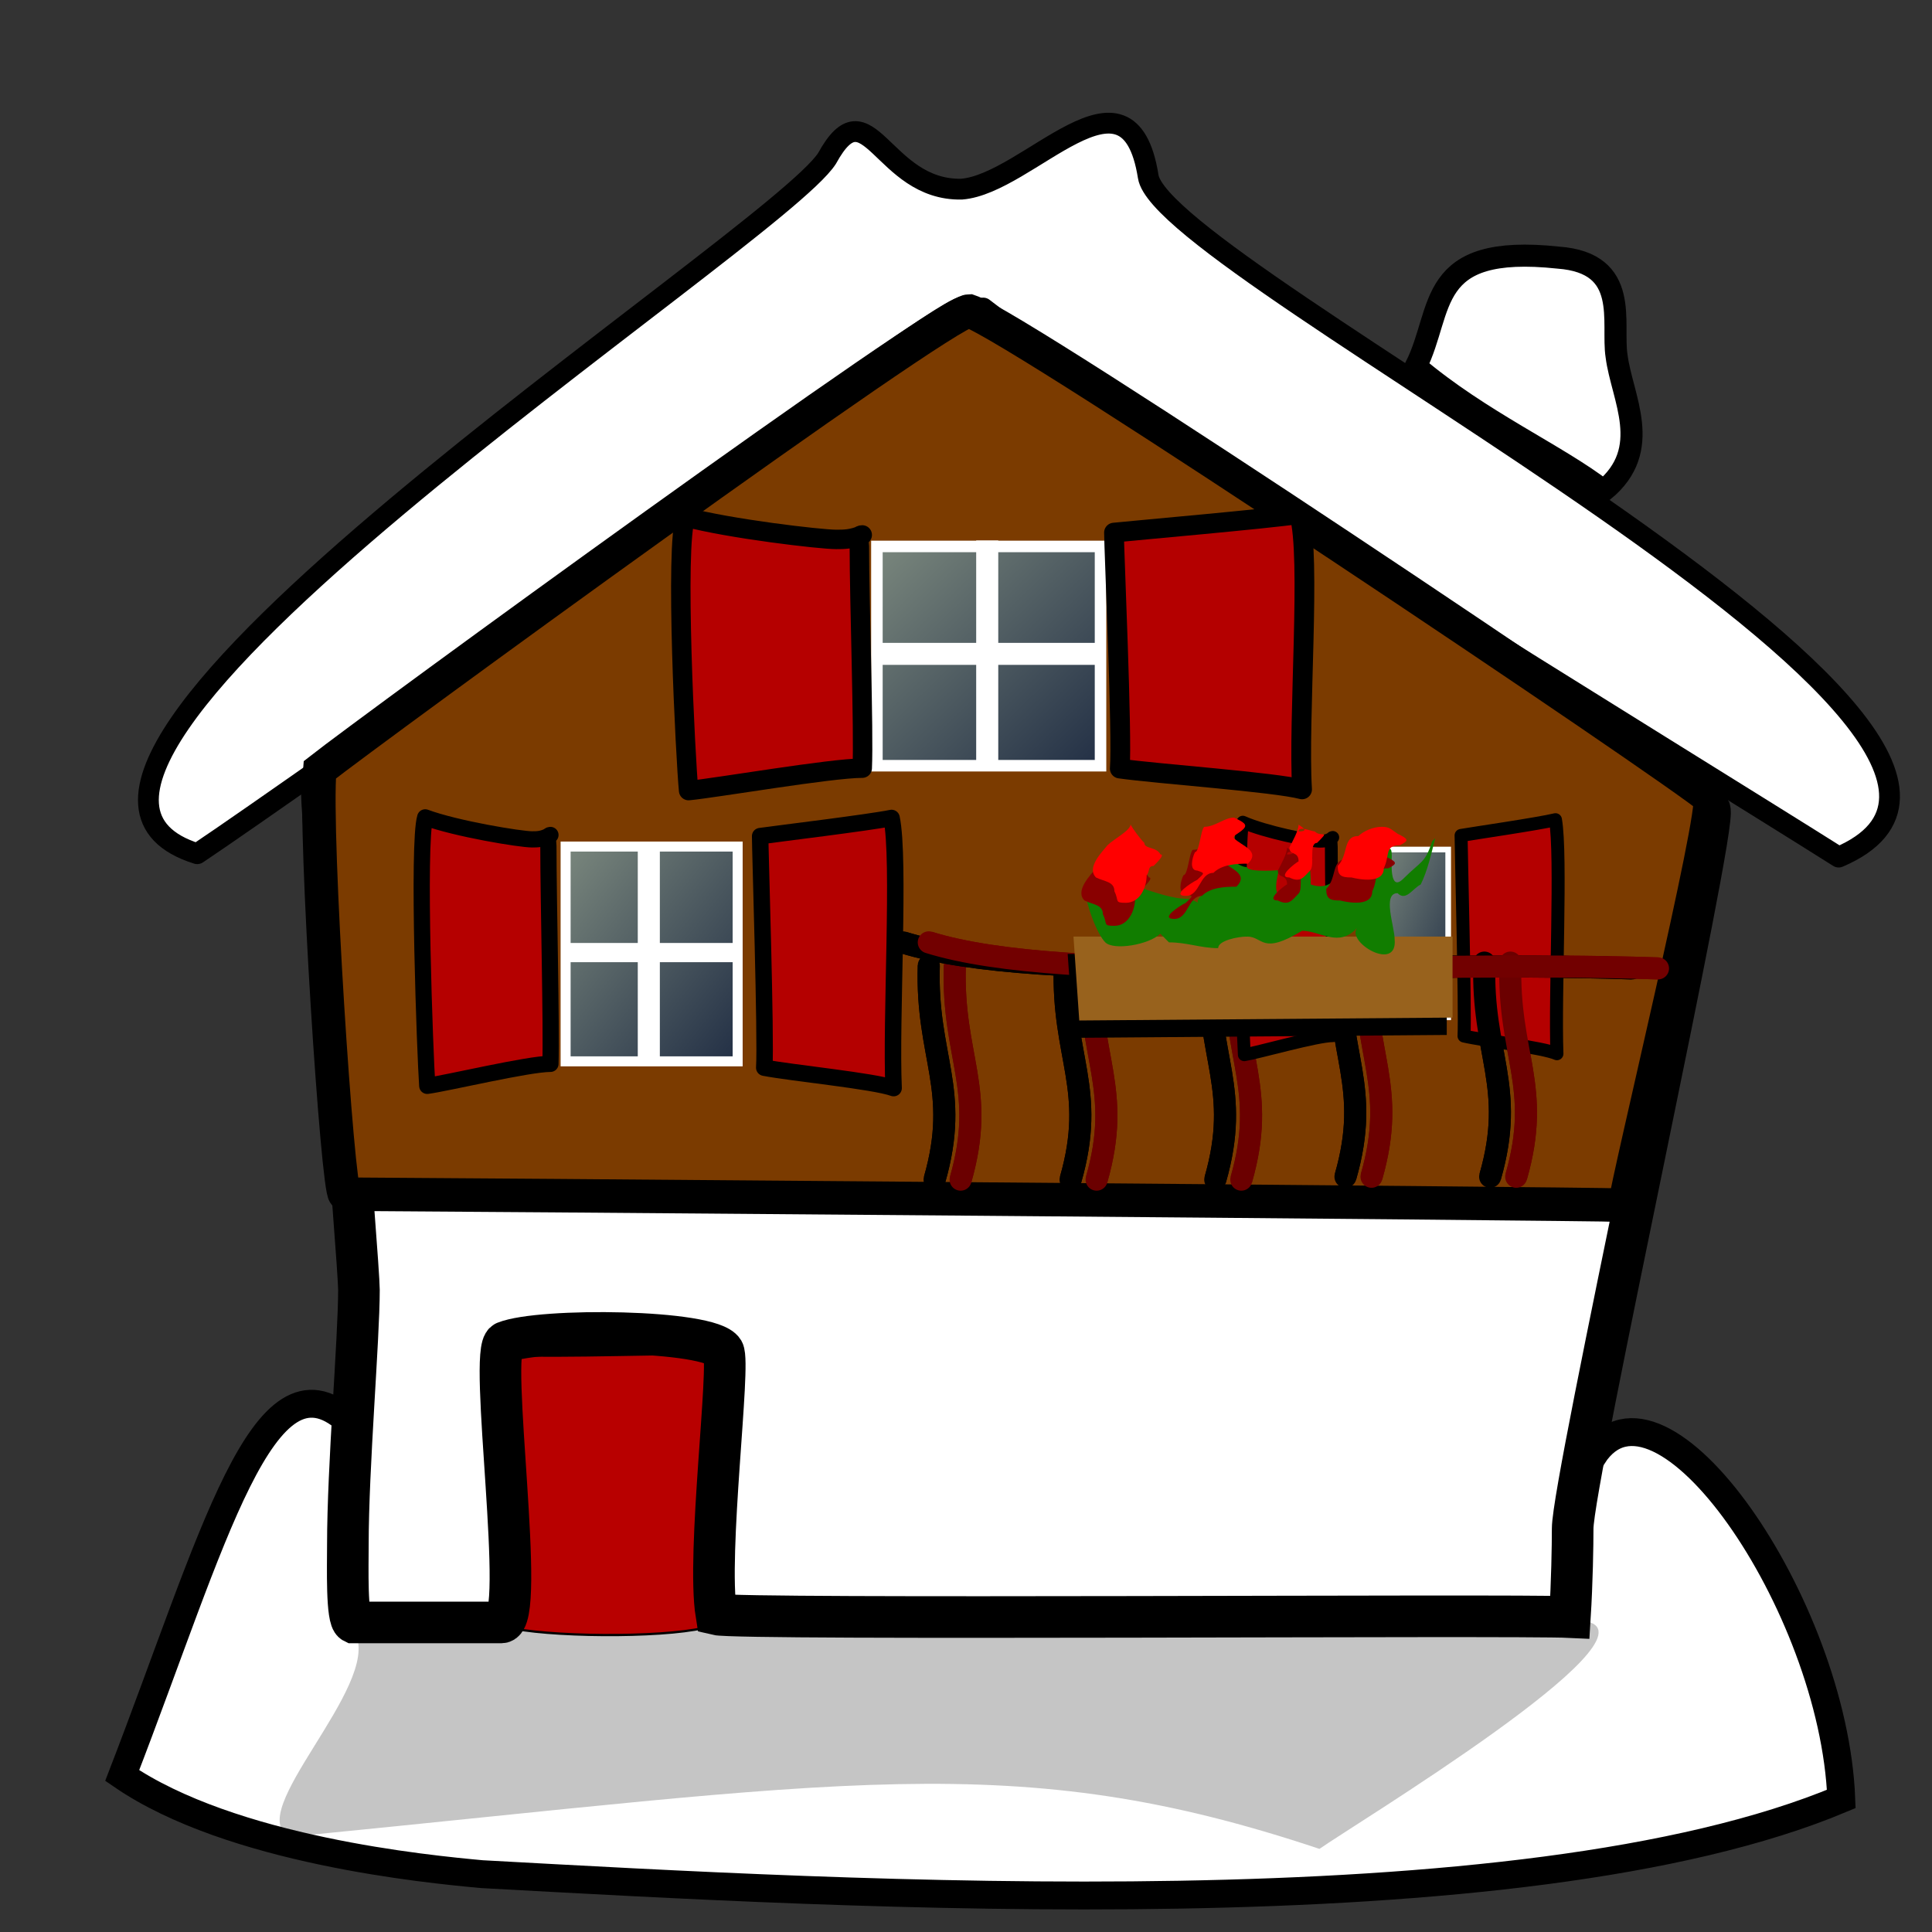
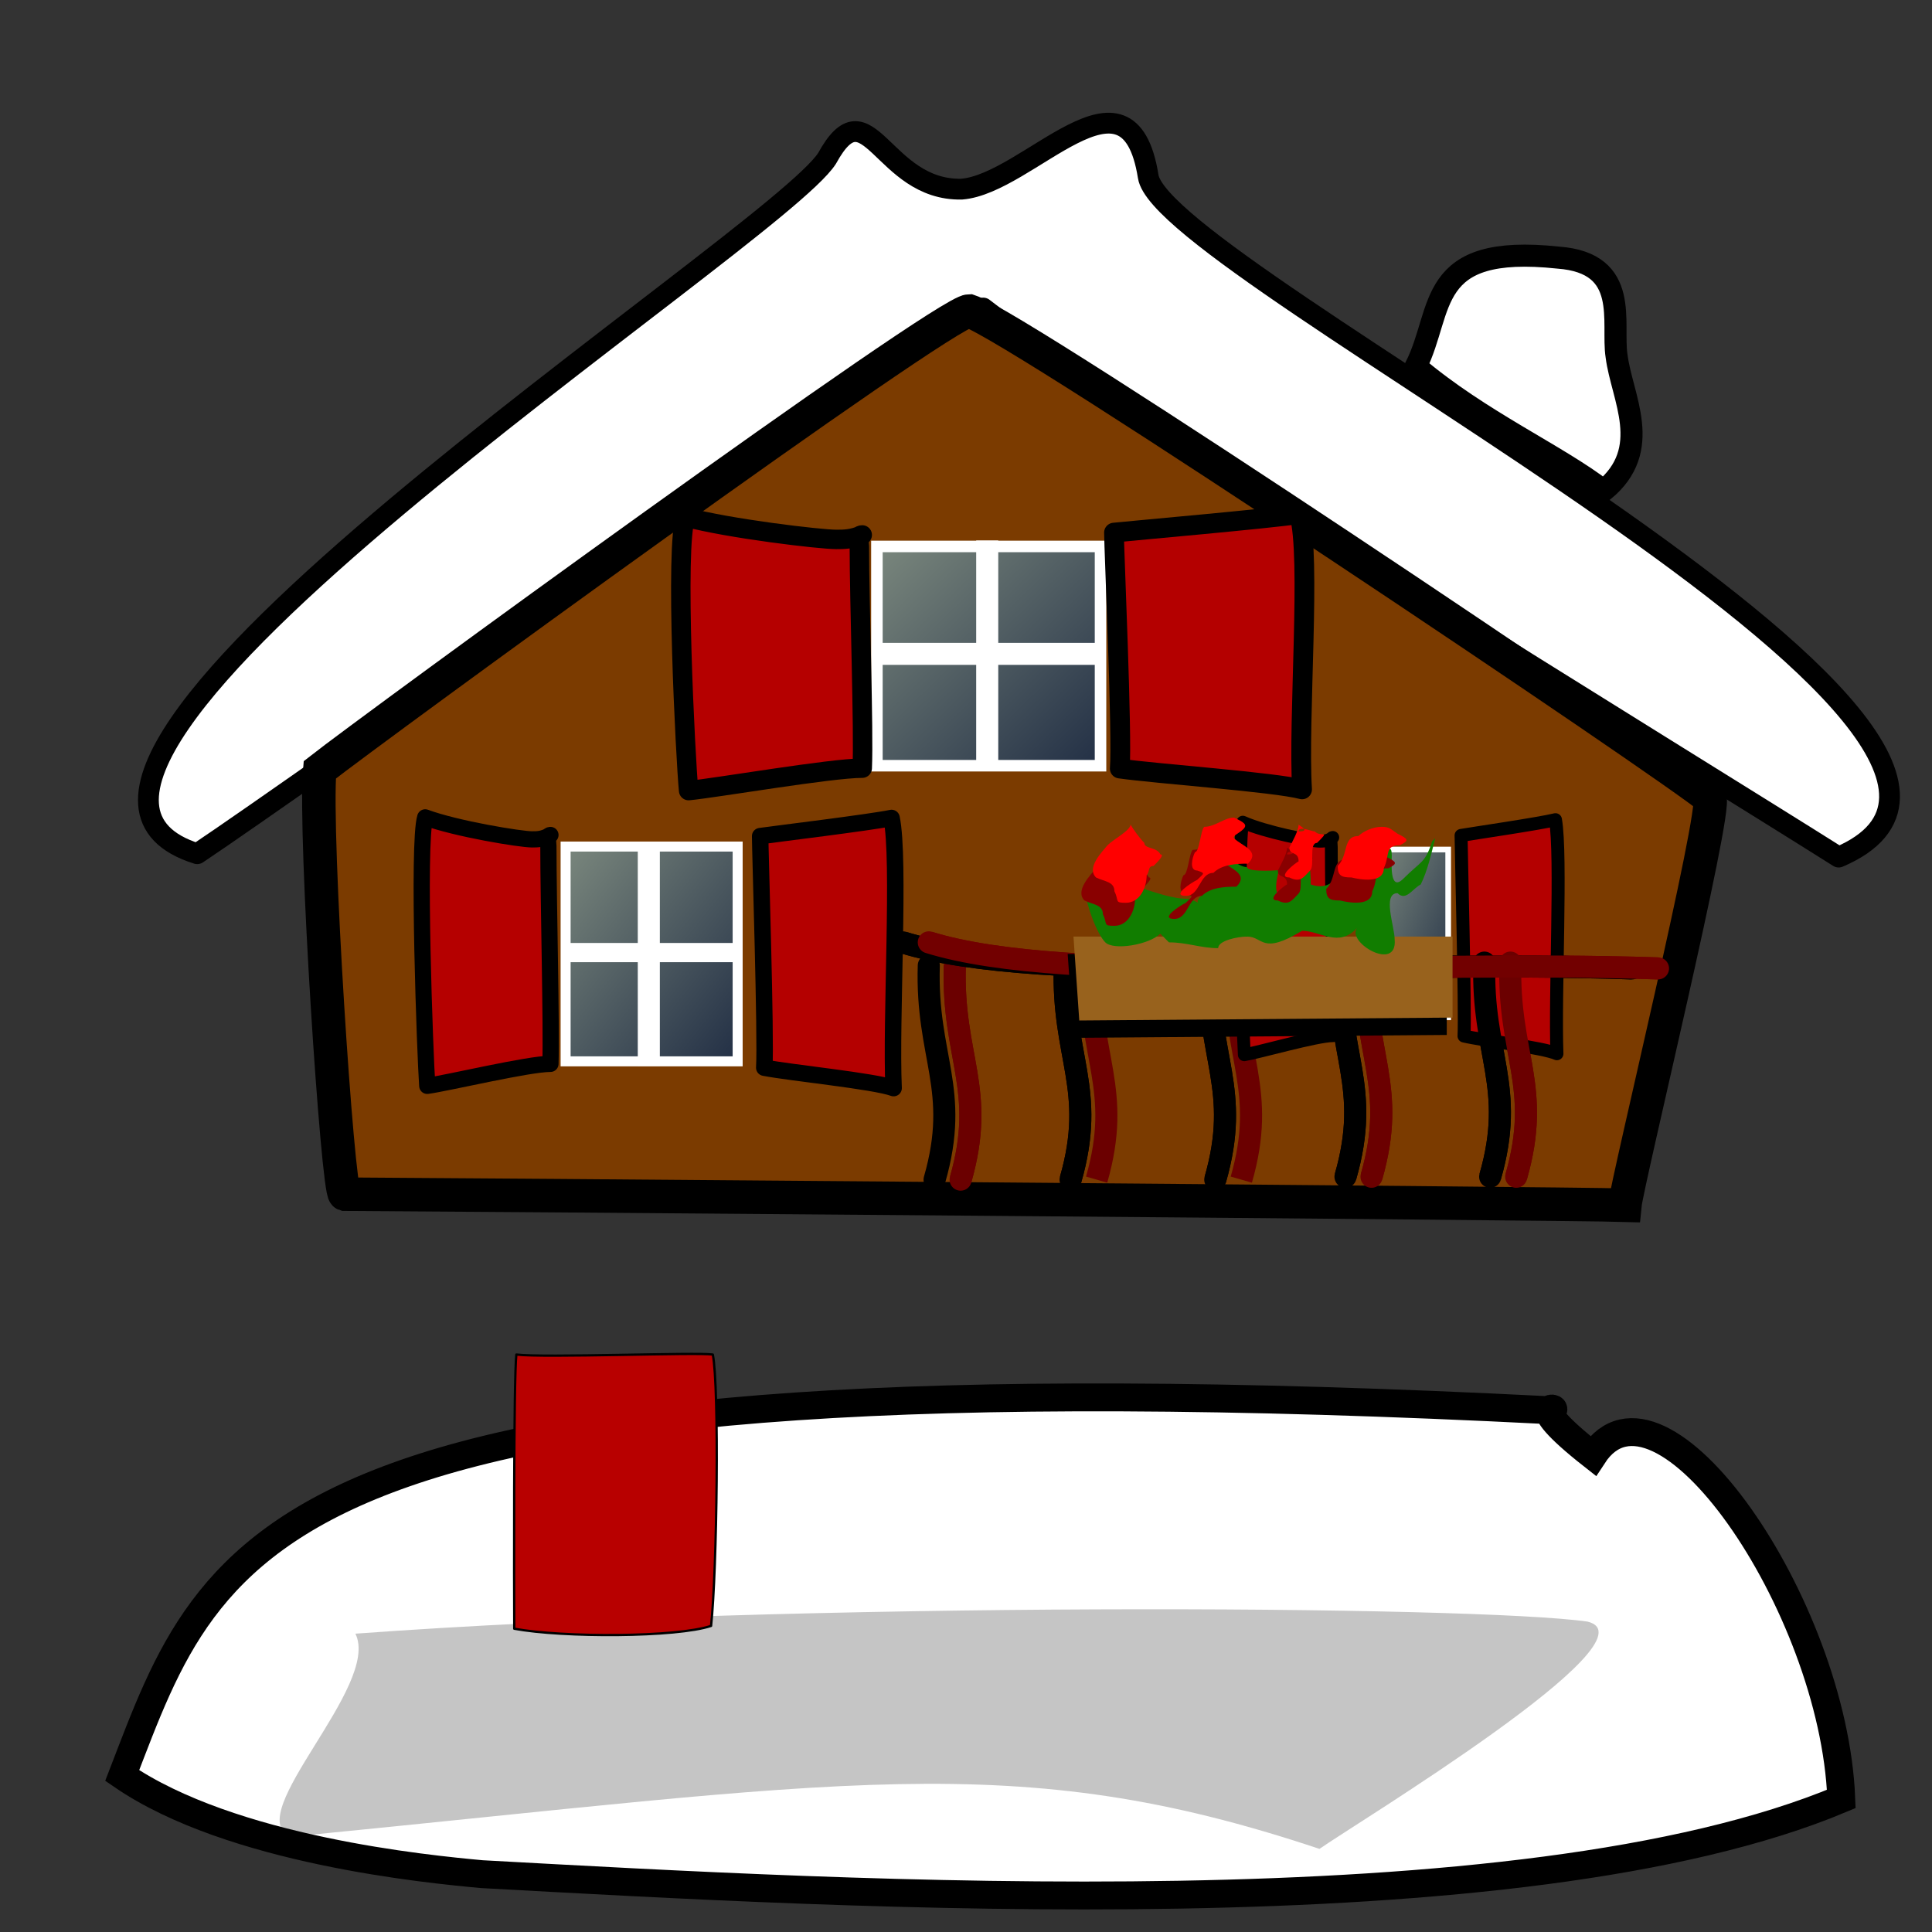
<svg xmlns="http://www.w3.org/2000/svg" xmlns:xlink="http://www.w3.org/1999/xlink" height="437.5" id="svg32" version="1.0" width="437.5" x="0" y="0">
  <rect width="100%" height="100%" fill="#333333" stroke="none" />
  <defs id="defs34">
    <linearGradient id="linearGradient60">
      <stop id="stop61" offset="0" style="stop-color:#ffffb2;stop-opacity:0.961;" />
      <stop id="stop62" offset="1" style="stop-color:#000000;stop-opacity:0.459;" />
    </linearGradient>
    <linearGradient id="linearGradient57">
      <stop id="stop58" offset="0" style="stop-color:#ffff9f;stop-opacity:0.961;" />
      <stop id="stop59" offset="1" style="stop-color:#000000;stop-opacity:0.459;" />
    </linearGradient>
    <linearGradient id="linearGradient129">
      <stop id="stop130" offset="0" style="stop-color:#7a877d;stop-opacity:1;" />
      <stop id="stop131" offset="1" style="stop-color:#222f45;stop-opacity:1;" />
    </linearGradient>
    <linearGradient id="linearGradient132" x1="0" x2="1" xlink:href="#linearGradient129" y1="0" y2="1" />
    <linearGradient id="linearGradient142" x1="0" x2="1" xlink:href="#linearGradient129" y1="0" y2="1" />
    <linearGradient id="linearGradient48" x1="0" x2="1" xlink:href="#linearGradient129" y1="0" y2="1" />
    <linearGradient id="linearGradient49" x1="0.493" x2="0.571" xlink:href="#linearGradient129" y1="0.429" y2="0.514" />
    <linearGradient id="linearGradient50" x1="0.451" x2="0.408" xlink:href="#linearGradient129" y1="0.429" y2="0.474" />
    <linearGradient id="linearGradient53" x1="-0.337" x2="0.467" xlink:href="#linearGradient129" y1="0.549" y2="0.56" />
    <linearGradient id="linearGradient54" x1="1.095" x2="0.413" xlink:href="#linearGradient129" y1="0.125" y2="0.812" />
    <linearGradient id="linearGradient815" x1="0.62" x2="0.479" xlink:href="#linearGradient129" y1="-2.12329999e-2" y2="1.2" />
    <linearGradient id="linearGradient104" x1="0.547" x2="0.46" xlink:href="#linearGradient129" y1="0.131" y2="0.8" />
  </defs>
  <path d="M 44.657 193.32 C -13.379 175.203 175.427 54.505 187.297 35.847 C 196.643 18.809 199.737 43.191 217.735 42.834 C 232.893 41.669 255.514 11.75 260.009 39.959 C 263.292 61.716 479.393 167.137 416.37 194.086 C 382.009 172.381 252.095 92.873 222.644 69.754 C 194.253 87.642 67.901 177.812 44.657 193.32 z " id="path874" style="font-size:12;fill:#ffffff;fill-opacity:1;fill-rule:evenodd;stroke:#000000;stroke-width:4.71;stroke-linejoin:round;" />
-   <path d="M 27.67 402.068 C 52.343 419.002 96.786 423.262 109.095 424.398 C 192.651 428.967 344.161 437.912 416.958 407.371 C 415.259 363.35 375.826 306.462 360.723 329.66 C 343.212 315.922 355.15 319.336 350.682 319.336 C 310.377 293.152 120.261 299.759 78.626 321.622 C 59.597 304.55 48.39 348.402 27.67 402.068 z " id="path19" style="font-size:12;fill:#ffffff;fill-opacity:1;fill-rule:evenodd;stroke:#000000;stroke-width:6.312;" />
+   <path d="M 27.67 402.068 C 52.343 419.002 96.786 423.262 109.095 424.398 C 192.651 428.967 344.161 437.912 416.958 407.371 C 415.259 363.35 375.826 306.462 360.723 329.66 C 343.212 315.922 355.15 319.336 350.682 319.336 C 59.597 304.55 48.39 348.402 27.67 402.068 z " id="path19" style="font-size:12;fill:#ffffff;fill-opacity:1;fill-rule:evenodd;stroke:#000000;stroke-width:6.312;" />
  <path d="M 80.48 369.943 C 86.335 381.755 54.674 410.796 65.66 415.947 C 191.4 403.632 229.611 395.55 298.79 418.679 C 306.76 413.074 375.88 371.247 359.502 367.211 C 334.178 363.567 181.288 362.556 80.48 369.943 z " id="path20" style="font-size:12;fill-opacity:0.227;fill-rule:evenodd;" />
  <path d="M 161.418 306.736 C 162.884 314.19 162.388 355.431 161.026 368.181 C 153.227 370.81 127.378 370.853 116.453 368.822 C 116.41 360.267 116.302 312.457 116.926 306.736 C 122.94 307.513 158.179 306.182 161.418 306.736 z " id="path52" style="font-size:12;fill:#b80000;fill-opacity:1;fill-rule:evenodd;stroke:#000000;stroke-width:0.521;stroke-linejoin:round;" />
-   <path d="M 78.774 349.789 C 78.774 332.199 81.283 303.23 81.283 292.096 C 81.283 286.024 72.876 185.548 72.876 179.474 C 72.876 177.279 213.272 71.723 218.832 71.723 C 289.321 117.067 380.058 173.61 387.165 183.326 C 388.987 186.852 356.129 335.122 356.129 346.145 C 356.129 349.991 355.995 358.291 355.502 366.186 C 342.951 365.578 167.538 366.867 162.213 365.579 C 159.992 351.77 165.483 309.021 163.791 305.927 C 160.825 301.096 122.36 300.703 114.382 303.912 C 110.397 305.515 119.401 367.401 113.544 367.401 C 104.132 367.401 89.441 367.401 80.029 367.401 C 78.43 366.627 78.774 354.827 78.774 349.789 z " id="path12" style="font-size:12;fill:#ffffff;fill-opacity:1;fill-rule:evenodd;stroke:#000000;stroke-width:9.421;" />
  <path d="M 72.41 174.33 C 84.205 165.044 213.927 70.412 219.487 70.412 C 231.002 74.223 380.058 174.403 387.166 180.696 C 388.987 182.979 368.445 267.798 367.952 272.911 C 355.401 272.517 87.475 270.421 78.063 270.421 C 76.465 269.92 71.099 188.747 72.41 174.33 z " id="path408" style="font-size:12;fill:#7b3b00;fill-opacity:1;fill-rule:evenodd;stroke:#000000;stroke-width:7.581;" />
  <path d="M 216.221 218.639 C 215.566 239.39 223.429 246.597 217.532 267.129 " id="path410" style="font-size:12;fill:none;fill-opacity:1;fill-rule:evenodd;stroke:#6b0000;stroke-width:5;" />
  <path d="M 309.27 217.983 C 308.615 238.734 316.478 245.941 310.581 266.473 " id="path411" style="font-size:12;fill:none;fill-opacity:1;fill-rule:evenodd;stroke:#6b0000;stroke-width:5;" />
  <path d="M 279.783 218.639 C 279.127 239.39 286.99 246.597 281.094 267.129 " id="path412" style="font-size:12;fill:none;fill-opacity:1;fill-rule:evenodd;stroke:#6b0000;stroke-width:5;" />
  <path d="M 247.019 218.639 C 246.364 239.39 254.227 246.597 248.33 267.129 " id="path413" style="font-size:12;fill:none;fill-opacity:1;fill-rule:evenodd;stroke:#6b0000;stroke-width:5;" />
  <path d="M 342.032 217.983 C 341.377 238.734 349.24 245.941 343.343 266.473 " id="path414" style="font-size:12;fill:none;fill-opacity:1;fill-rule:evenodd;stroke:#6b0000;stroke-width:5;" />
  <path d="M 375.451 219.295 C 316.662 217.329 241.776 223.226 210.324 213.397 " id="path415" style="font-size:12;fill:none;fill-opacity:1;fill-rule:evenodd;stroke:#720000;stroke-width:5;" />
  <path d="M 216.221 218.639 C 215.566 239.39 223.429 246.597 217.532 267.129 " id="path416" style="font-size:12;fill:none;fill-opacity:1;fill-rule:evenodd;stroke:#6b0000;stroke-width:5;stroke-linecap:round;" />
  <path d="M 309.27 217.983 C 308.615 238.734 316.478 245.941 310.581 266.473 " id="path417" style="font-size:12;fill:none;fill-opacity:1;fill-rule:evenodd;stroke:#6b0000;stroke-width:5;stroke-linecap:round;" />
-   <path d="M 279.783 218.639 C 279.127 239.39 286.99 246.597 281.094 267.129 " id="path418" style="font-size:12;fill:none;fill-opacity:1;fill-rule:evenodd;stroke:#6b0000;stroke-width:5;stroke-linecap:round;" />
-   <path d="M 210.324 218.639 C 209.669 239.39 217.532 246.597 211.635 267.129 " id="path422" style="font-size:12;fill:none;fill-opacity:1;fill-rule:evenodd;stroke:#000000;stroke-width:5;" />
  <path d="M 303.372 217.983 C 302.717 238.734 310.58 245.941 304.683 266.473 " id="path423" style="font-size:12;fill:none;fill-opacity:1;fill-rule:evenodd;stroke:#000000;stroke-width:5;" />
  <path d="M 273.885 218.639 C 273.23 239.39 281.093 246.597 275.196 267.129 " id="path424" style="font-size:12;fill:none;fill-opacity:1;fill-rule:evenodd;stroke:#000000;stroke-width:5;" />
  <path d="M 241.122 218.639 C 240.467 239.39 248.33 246.597 242.433 267.129 " id="path425" style="font-size:12;fill:none;fill-opacity:1;fill-rule:evenodd;stroke:#000000;stroke-width:5;" />
  <path d="M 336.135 217.983 C 335.48 238.734 343.343 245.941 337.446 266.473 " id="path426" style="font-size:12;fill:none;fill-opacity:1;fill-rule:evenodd;stroke:#000000;stroke-width:5;" />
  <path d="M 369.554 219.295 C 310.765 217.329 235.879 223.226 204.427 213.397 " id="path427" style="font-size:12;fill:none;fill-opacity:1;fill-rule:evenodd;stroke:#000000;stroke-width:5;" />
  <path d="M 210.324 218.639 C 209.669 239.39 217.532 246.597 211.635 267.129 " id="path428" style="font-size:12;fill:none;fill-opacity:1;fill-rule:evenodd;stroke:#000000;stroke-width:5;stroke-linecap:round;" />
  <path d="M 303.372 217.983 C 302.717 238.734 310.58 245.941 304.683 266.473 " id="path429" style="font-size:12;fill:none;fill-opacity:1;fill-rule:evenodd;stroke:#000000;stroke-width:5;stroke-linecap:round;" />
  <path d="M 311.926 192.377 L 311.926 230.369 L 327.942 230.369 L 327.942 192.377 L 311.926 192.377 z " id="path70" style="font-size:12;fill:url(#linearGradient48);fill-opacity:1;fill-rule:evenodd;stroke:#ffffff;stroke-width:1.284;" />
  <path d="M 330.86 189.184 C 330.86 192.095 331.838 228.724 331.528 234.608 C 335.869 235.63 349.423 237.219 352.566 238.615 C 352.067 225.255 353.651 193.637 352.232 185.62 C 348.58 186.525 333.44 188.738 330.86 189.184 z " id="path71" style="font-size:12;fill:#b40000;fill-opacity:1;fill-rule:evenodd;stroke:#000000;stroke-width:2.943;stroke-linejoin:round;" />
  <path d="M 301.807 189.633 C 301.197 189.633 301.474 191.174 301.474 191.792 C 301.474 202.585 302.002 227.195 301.807 234.534 C 298.167 234.534 285.034 238.321 281.771 238.852 C 281.425 233.015 280.139 191.262 281.437 186.179 C 286.446 188.431 296.949 190.496 298.802 190.496 C 299.692 190.496 300.583 190.496 301.807 189.633 z " id="path72" style="font-size:12;fill:#b50000;fill-opacity:1;fill-rule:evenodd;stroke:#000000;stroke-width:2.897;stroke-linejoin:round;" />
  <path d="M 273.885 218.639 C 273.23 239.39 281.093 246.597 275.196 267.129 " id="path430" style="font-size:12;fill:none;fill-opacity:1;fill-rule:evenodd;stroke:#000000;stroke-width:5;stroke-linecap:round;" />
  <path d="M 241.122 218.639 C 240.467 239.39 248.33 246.597 242.433 267.129 " id="path431" style="font-size:12;fill:none;fill-opacity:1;fill-rule:evenodd;stroke:#000000;stroke-width:5;stroke-linecap:round;" />
  <path d="M 336.135 217.983 C 335.48 238.734 343.343 245.941 337.446 266.473 " id="path432" style="font-size:12;fill:none;fill-opacity:1;fill-rule:evenodd;stroke:#000000;stroke-width:5;stroke-linecap:round;" />
  <path d="M 369.554 219.295 C 310.765 217.329 235.879 223.226 204.427 213.397 " id="path433" style="font-size:12;fill:none;fill-opacity:1;fill-rule:evenodd;stroke:#000000;stroke-width:5;stroke-linecap:round;" />
-   <path d="M 247.019 218.639 C 246.364 239.39 254.227 246.597 248.33 267.129 " id="path419" style="font-size:12;fill:none;fill-opacity:1;fill-rule:evenodd;stroke:#6b0000;stroke-width:5;stroke-linecap:round;" />
  <path d="M 342.032 217.983 C 341.377 238.734 349.24 245.941 343.343 266.473 " id="path420" style="font-size:12;fill:none;fill-opacity:1;fill-rule:evenodd;stroke:#6b0000;stroke-width:5;stroke-linecap:round;" />
  <path d="M 375.451 219.295 C 316.662 217.329 241.776 223.226 210.324 213.397 " id="path421" style="font-size:12;fill:none;fill-opacity:1;fill-rule:evenodd;stroke:#720000;stroke-width:5;stroke-linecap:round;" />
  <path d="M 198.575 123.74 L 198.575 173.396 L 249.213 173.396 L 249.213 123.74 L 198.575 123.74 z " id="path435" style="font-size:12;fill:url(#linearGradient132);fill-opacity:1;fill-rule:evenodd;stroke:#ffffff;stroke-width:2.61;" />
  <path d="M 252.261 120.608 C 252.261 124.033 254.181 167.118 253.572 174.04 C 262.091 175.242 288.686 177.111 294.854 178.754 C 293.875 163.039 296.983 125.846 294.199 116.416 C 287.033 117.48 257.324 120.083 252.261 120.608 z " id="path436" style="font-size:12;fill:#b40000;fill-opacity:1;fill-rule:evenodd;stroke:#000000;stroke-width:4.471;stroke-linejoin:round;" />
  <path d="M 195.253 121.135 C 194.055 121.135 194.598 122.947 194.598 123.674 C 194.598 136.371 195.636 165.319 195.253 173.951 C 188.11 173.951 162.339 178.405 155.937 179.03 C 155.258 172.165 152.735 123.051 155.281 117.073 C 165.11 119.721 185.719 122.15 189.355 122.15 C 191.103 122.15 192.85 122.15 195.253 121.135 z " id="path437" style="font-size:12;fill:#b50000;fill-opacity:1;fill-rule:evenodd;stroke:#000000;stroke-width:4.402;stroke-linejoin:round;" />
  <path d="M 241.777 216.019 L 243.088 235.021 L 327.618 234.366 L 327.618 216.019 L 241.777 216.019 z " id="path439" style="font-size:12;fill-opacity:1;fill-rule:evenodd;" />
  <path d="M 243.088 212.087 L 244.399 231.089 L 328.929 230.434 L 328.929 212.087 L 243.088 212.087 z " id="path440" style="font-size:12;fill:#98621d;fill-opacity:1;fill-rule:evenodd;" />
  <path d="M 262.746 211.431 C 260.25 213.927 252.201 215.303 250.296 213.398 C 248.374 211.476 245.709 204.4 245.709 200.946 C 253.525 197.038 261.196 203.567 269.298 203.567 C 273.131 204.845 269.922 204.91 271.919 202.912 C 272.482 201.225 272.282 198.326 273.885 198.326 C 274.73 195.792 275.196 194.522 275.196 191.773 C 277.264 193.151 280.224 196.359 282.404 196.359 C 282.404 197.649 290.642 197.016 289.612 197.016 C 288.907 199.833 287.884 204.431 292.233 202.257 C 294.338 198.046 296.164 194.688 296.164 189.808 C 296.164 193.137 296.82 196.667 296.82 200.292 C 302.22 202.091 303.023 197.364 306.649 193.738 C 309.162 188.712 308.614 188.062 308.614 192.429 C 308.614 195.63 307.432 197.671 310.58 197.671 C 311.915 196.002 315.167 189.147 315.167 193.738 C 315.167 195.073 314.581 202.188 317.788 198.981 C 321.955 194.815 322.628 195.601 324.341 190.463 C 324.559 190.244 324.778 190.025 324.996 189.808 C 324.137 193.244 323.272 197.186 321.72 200.292 C 319.887 201.208 318.38 204.16 316.478 202.257 C 312.951 202.257 315.822 209.858 315.822 212.743 C 316.477 220.24 304.826 213.397 307.304 210.12 C 303.154 214.708 299.004 210.775 294.854 210.775 C 285.61 216.381 286.132 212.087 282.404 212.087 C 280.337 212.087 275.851 212.976 275.851 214.708 C 271.866 214.708 268.836 213.397 264.711 213.397 C 264.493 213.179 264.275 212.96 262.746 211.431 z " id="path441" style="font-size:12;fill:#117d00;fill-opacity:1;fill-rule:evenodd;" />
  <path d="M 253.402 191.925 C 253.402 193.269 249.543 195.263 248.189 196.617 C 246.984 198.124 243.358 201.691 245.583 203.916 C 247.492 204.87 249.753 204.821 249.753 207.043 C 250.874 209.284 249.667 209.65 252.36 209.65 C 255.475 209.65 257.052 206.248 257.052 203.394 C 257.81 202.636 257.235 201.309 258.615 201.309 C 259.315 200.61 261.273 198.702 260.179 198.702 C 259.291 196.926 256.53 197.497 256.53 196.096 C 255.465 195.03 253.969 192.968 253.402 191.925 z " id="path63" style="font-size:12;fill:#890000;fill-opacity:1;fill-rule:evenodd;" />
  <path d="M 291.458 191.925 C 291.458 193.336 290.08 195.725 289.373 197.138 C 289.373 199.022 291.458 197.842 291.458 200.266 C 290.732 200.63 286.439 203.916 289.373 203.916 C 291.914 205.186 292.582 203.835 294.065 202.352 C 295.211 201.205 293.693 196.096 295.629 196.096 C 298.755 192.97 296.566 194.947 295.107 193.489 C 294.434 193.489 291.458 192.136 291.458 193.489 C 294.434 193.489 291.458 192.136 291.458 191.925 z " id="path65" style="font-size:12;fill:#890000;fill-opacity:1;fill-rule:evenodd;" />
  <path d="M 256.008 186.712 C 256.008 188.055 252.149 190.049 250.795 191.404 C 249.59 192.911 245.964 196.477 248.189 198.702 C 250.098 199.656 252.359 199.607 252.359 201.829 C 253.48 204.071 252.273 204.436 254.966 204.436 C 258.081 204.436 259.658 201.035 259.658 198.18 C 260.416 197.423 259.841 196.095 261.221 196.095 C 261.921 195.397 263.879 193.488 262.785 193.488 C 261.897 191.713 259.136 192.284 259.136 190.882 C 258.071 189.816 256.575 187.755 256.008 186.712 z " id="path59" style="font-size:12;fill:#ff0000;fill-opacity:1;fill-rule:evenodd;" />
  <path d="M 294.064 186.712 C 294.064 188.123 292.686 190.512 291.979 191.924 C 291.979 193.809 294.064 192.629 294.064 195.053 C 293.338 195.417 289.045 198.702 291.979 198.702 C 294.52 199.972 295.188 198.621 296.671 197.138 C 297.817 195.992 296.299 190.882 298.235 190.882 C 301.361 187.756 299.172 189.733 297.713 188.275 C 297.04 188.275 294.064 186.923 294.064 188.275 C 297.04 188.275 294.064 186.923 294.064 186.712 z " id="path61" style="font-size:12;fill:#ff0000;fill-opacity:1;fill-rule:evenodd;" />
  <path d="M 310.226 192.447 C 308.368 192.447 306.112 193.432 305.012 194.532 C 301.378 194.532 302.82 198.81 300.321 201.309 C 300.321 203.517 301.141 203.916 303.448 203.916 C 305.343 204.389 310.747 205.371 310.747 201.83 C 312.193 198.939 310.838 196.617 314.396 196.617 C 316.64 195.495 316.222 195.184 313.875 194.011 C 312.252 192.929 312.06 192.447 310.226 192.447 z " id="path66" style="font-size:12;fill:#890000;fill-opacity:1;fill-rule:evenodd;" />
  <path d="M 312.832 187.233 C 310.974 187.233 308.718 188.219 307.618 189.319 C 303.984 189.319 305.426 193.596 302.927 196.095 C 302.927 198.304 303.747 198.702 306.054 198.702 C 307.949 199.175 313.353 200.157 313.353 196.617 C 314.799 193.726 313.444 191.404 317.002 191.404 C 319.246 190.281 318.828 189.97 316.481 188.798 C 314.858 187.715 314.666 187.233 312.832 187.233 z " id="path62" style="font-size:12;fill:#ff0000;fill-opacity:1;fill-rule:evenodd;" />
  <path d="M 276.861 190.361 C 274.571 190.361 272.616 192.447 270.084 192.447 C 269.252 193.279 269.011 198.181 267.999 198.181 C 267.345 199.489 266.655 202.352 268.52 202.352 C 270.451 202.995 270.011 202.946 268.52 204.437 C 267.122 205.136 262.528 208.086 265.914 208.086 C 269.171 208.086 268.991 202.873 272.17 202.873 C 274.088 200.955 277.306 200.788 279.989 200.788 C 282.896 197.881 278.605 196.797 276.861 195.053 C 276.326 194.518 277.966 193.949 278.947 192.968 C 279.99 191.925 279.008 191.404 276.861 190.361 z " id="path64" style="font-size:12;fill:#890000;fill-opacity:1;fill-rule:evenodd;" />
  <path d="M 279.467 185.148 C 277.177 185.148 275.222 187.233 272.69 187.233 C 271.858 188.065 271.617 192.968 270.605 192.968 C 269.951 194.275 269.261 197.138 271.126 197.138 C 273.057 197.781 272.617 197.732 271.126 199.224 C 269.728 199.923 265.134 202.873 268.52 202.873 C 271.777 202.873 271.597 197.66 274.776 197.66 C 276.694 195.742 279.912 195.575 282.595 195.575 C 285.502 192.667 281.211 191.583 279.467 189.839 C 278.932 189.304 280.572 188.736 281.553 187.755 C 282.596 186.712 281.614 186.19 279.467 185.148 z " id="path60" style="font-size:12;fill:#ff0000;fill-opacity:1;fill-rule:evenodd;" />
  <path d="M 128.082 191.703 L 128.082 240.341 L 167.041 240.341 L 167.041 191.703 L 128.082 191.703 z " id="path67" style="font-size:12;fill:url(#linearGradient142);fill-opacity:1;fill-rule:evenodd;stroke:#ffffff;stroke-width:2.266;" />
  <path d="M 172.136 189.342 C 172.136 192.703 173.498 234.981 173.066 241.774 C 179.111 242.953 197.981 244.787 202.358 246.399 C 201.663 230.978 203.869 194.482 201.893 185.23 C 196.809 186.274 175.728 188.828 172.136 189.342 z " id="path68" style="font-size:12;fill:#b40000;fill-opacity:1;fill-rule:evenodd;stroke:#000000;stroke-width:3.73;stroke-linejoin:round;" />
  <path d="M 124.648 189.079 C 123.798 189.079 124.183 190.857 124.183 191.571 C 124.183 204.029 124.92 232.435 124.648 240.906 C 119.58 240.906 101.294 245.276 96.752 245.889 C 96.27 239.153 94.48 190.959 96.286 185.093 C 103.26 187.691 117.883 190.075 120.463 190.075 C 121.704 190.075 122.943 190.075 124.648 189.079 z " id="path69" style="font-size:12;fill:#b50000;fill-opacity:1;fill-rule:evenodd;stroke:#000000;stroke-width:3.673;stroke-linejoin:round;" />
  <path d="M 363.139 111.121 C 352.7 103.028 335.222 95.346 320.619 82.971 C 327.072 70.064 322.672 55.112 352.875 58.338 C 369.34 59.555 364.898 73.129 366.071 80.624 C 367.244 89.98 374.558 101.737 363.139 111.121 z " id="path74" style="font-size:12;fill:#ffffff;fill-opacity:1;fill-rule:evenodd;stroke:#000000;stroke-width:5;" />
  <path d="M 223.556 122.395 C 223.556 129.778 223.556 169.212 223.556 172.833 " id="path75" style="font-size:12;fill:none;fill-opacity:1;fill-rule:evenodd;stroke:#ffffff;stroke-width:5;" />
  <path d="M 248.49 148.069 C 241.149 148.069 201.938 148.069 198.338 148.069 " id="path76" style="font-size:12;fill:none;fill-opacity:1;fill-rule:evenodd;stroke:#ffffff;stroke-width:4.986;" />
  <path d="M 146.923 190.905 C 146.923 198.288 146.923 237.722 146.923 241.343 " id="path77" style="font-size:12;fill:none;fill-opacity:1;fill-rule:evenodd;stroke:#ffffff;stroke-width:5;" />
  <path d="M 166.125 215.71 C 160.516 215.71 130.558 215.71 127.807 215.71 " id="path78" style="font-size:12;fill:none;fill-opacity:1;fill-rule:evenodd;stroke:#ffffff;stroke-width:4.358;" />
</svg>